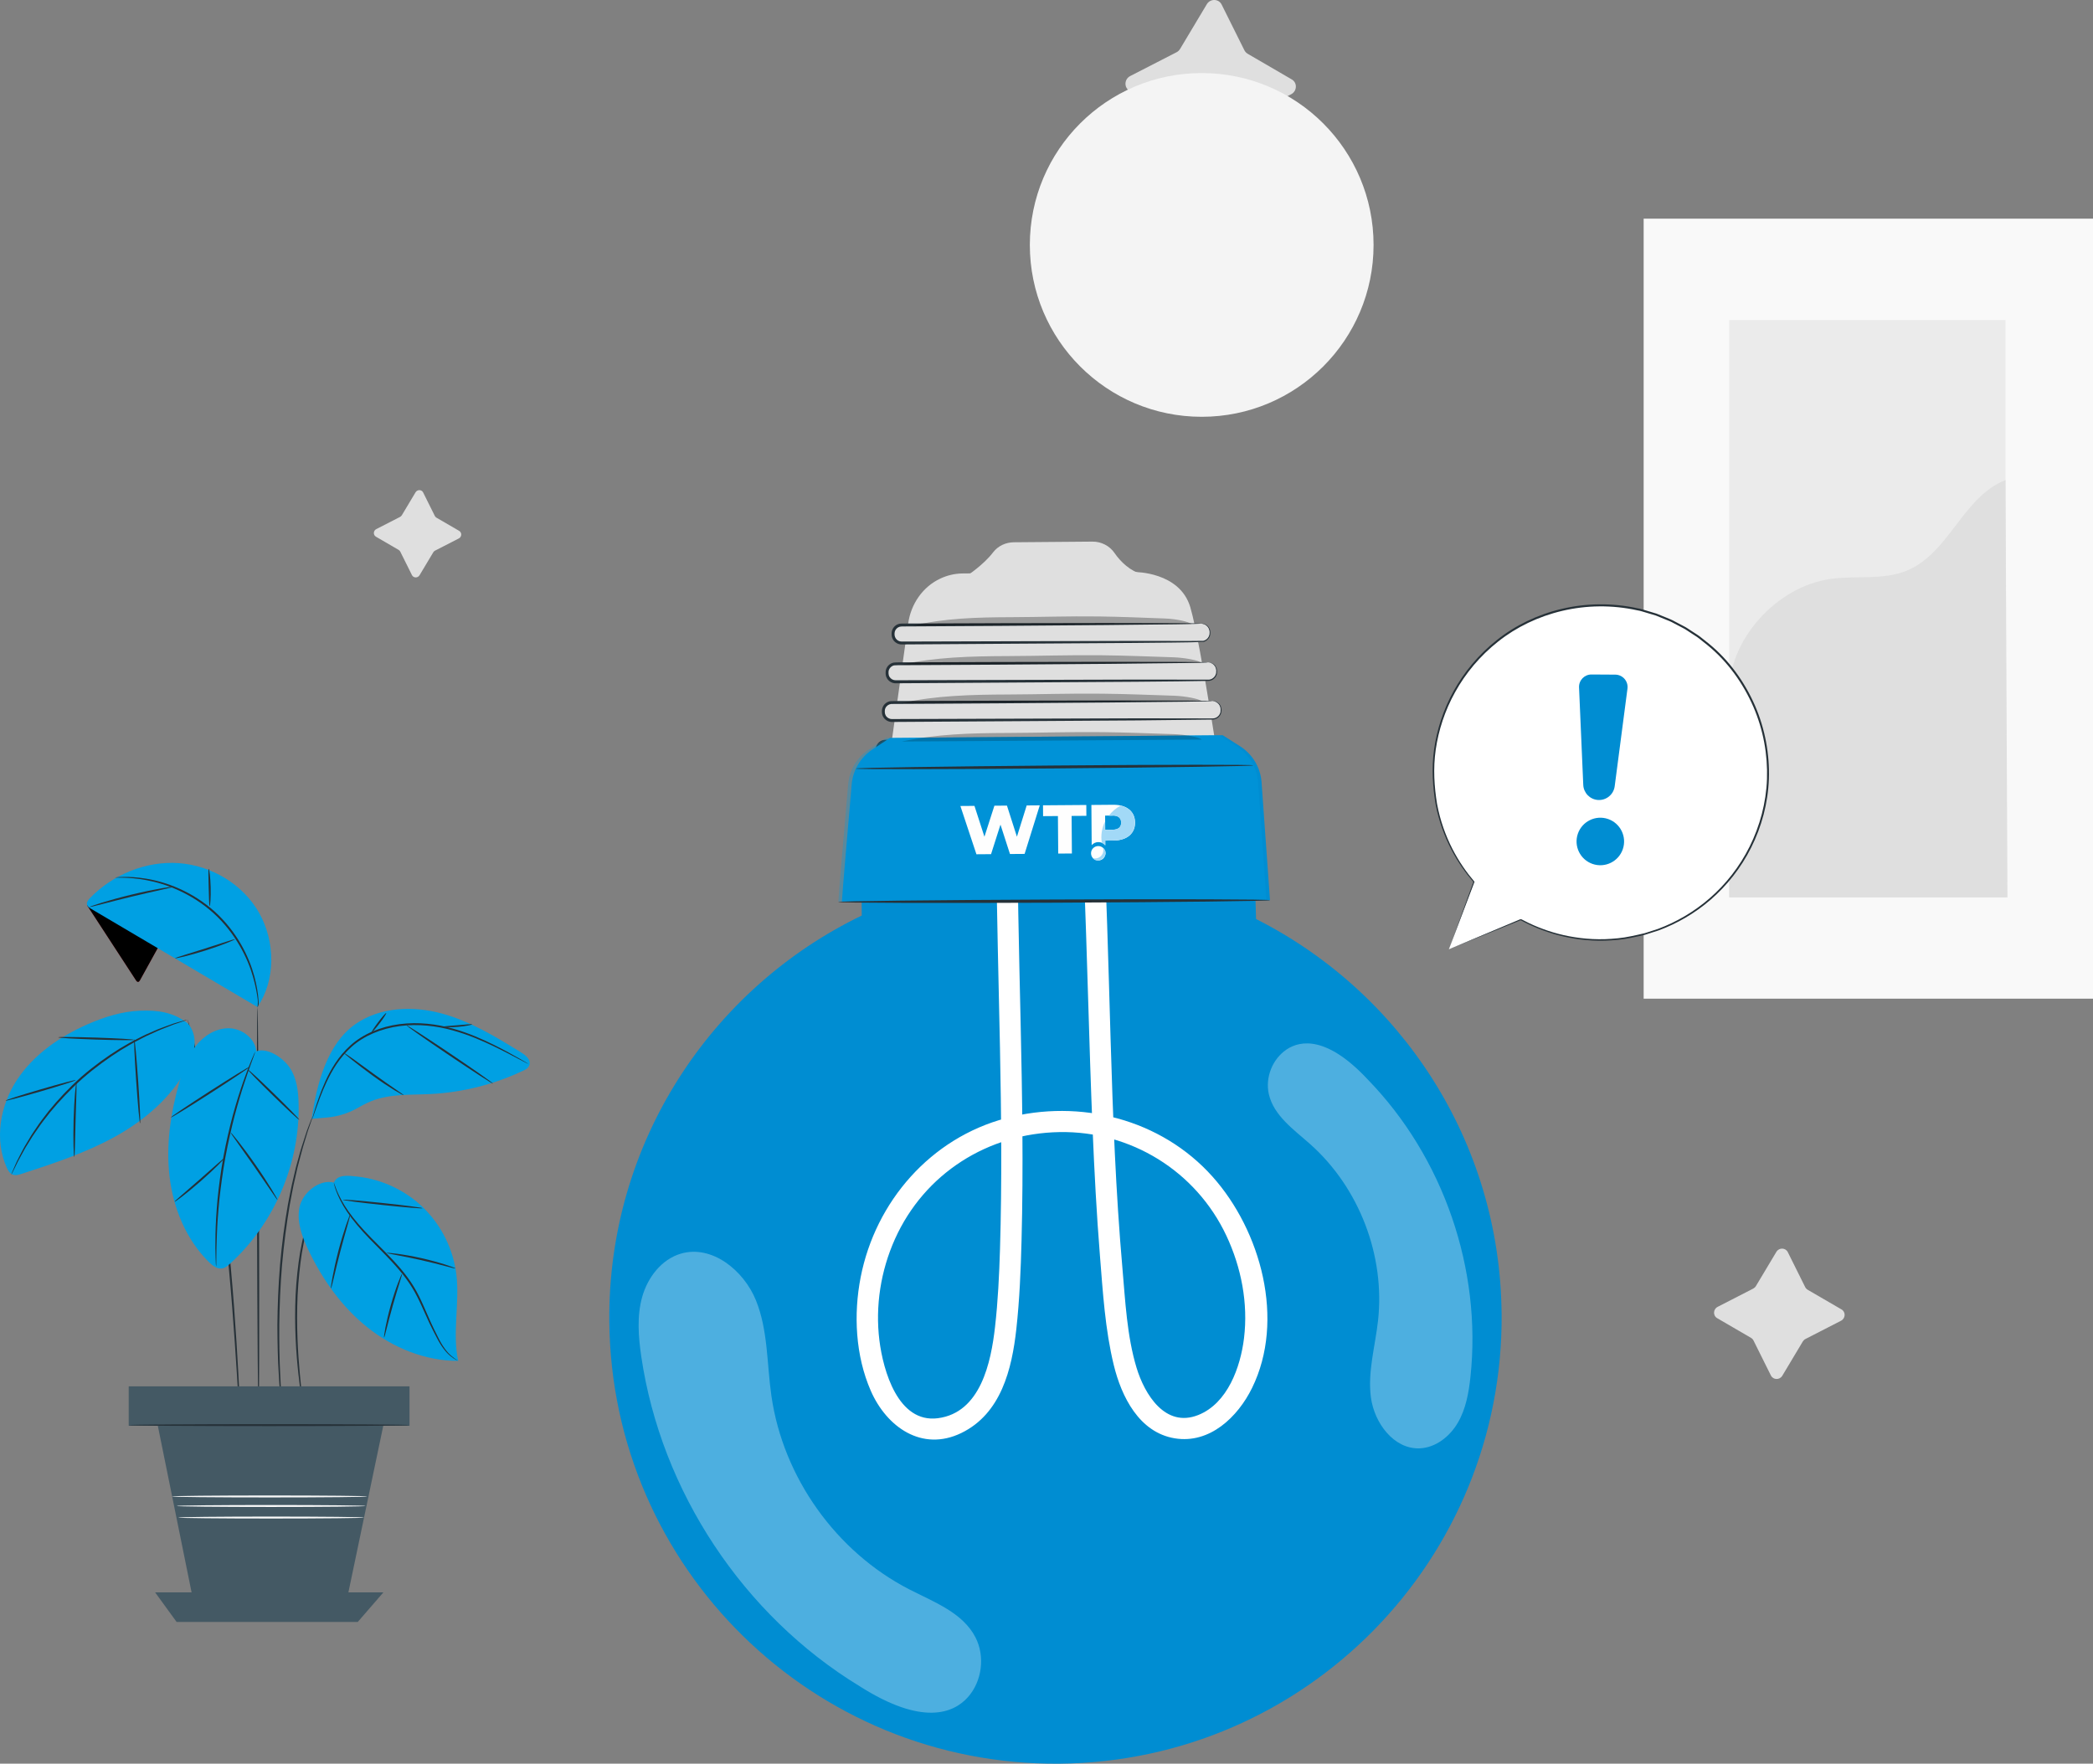
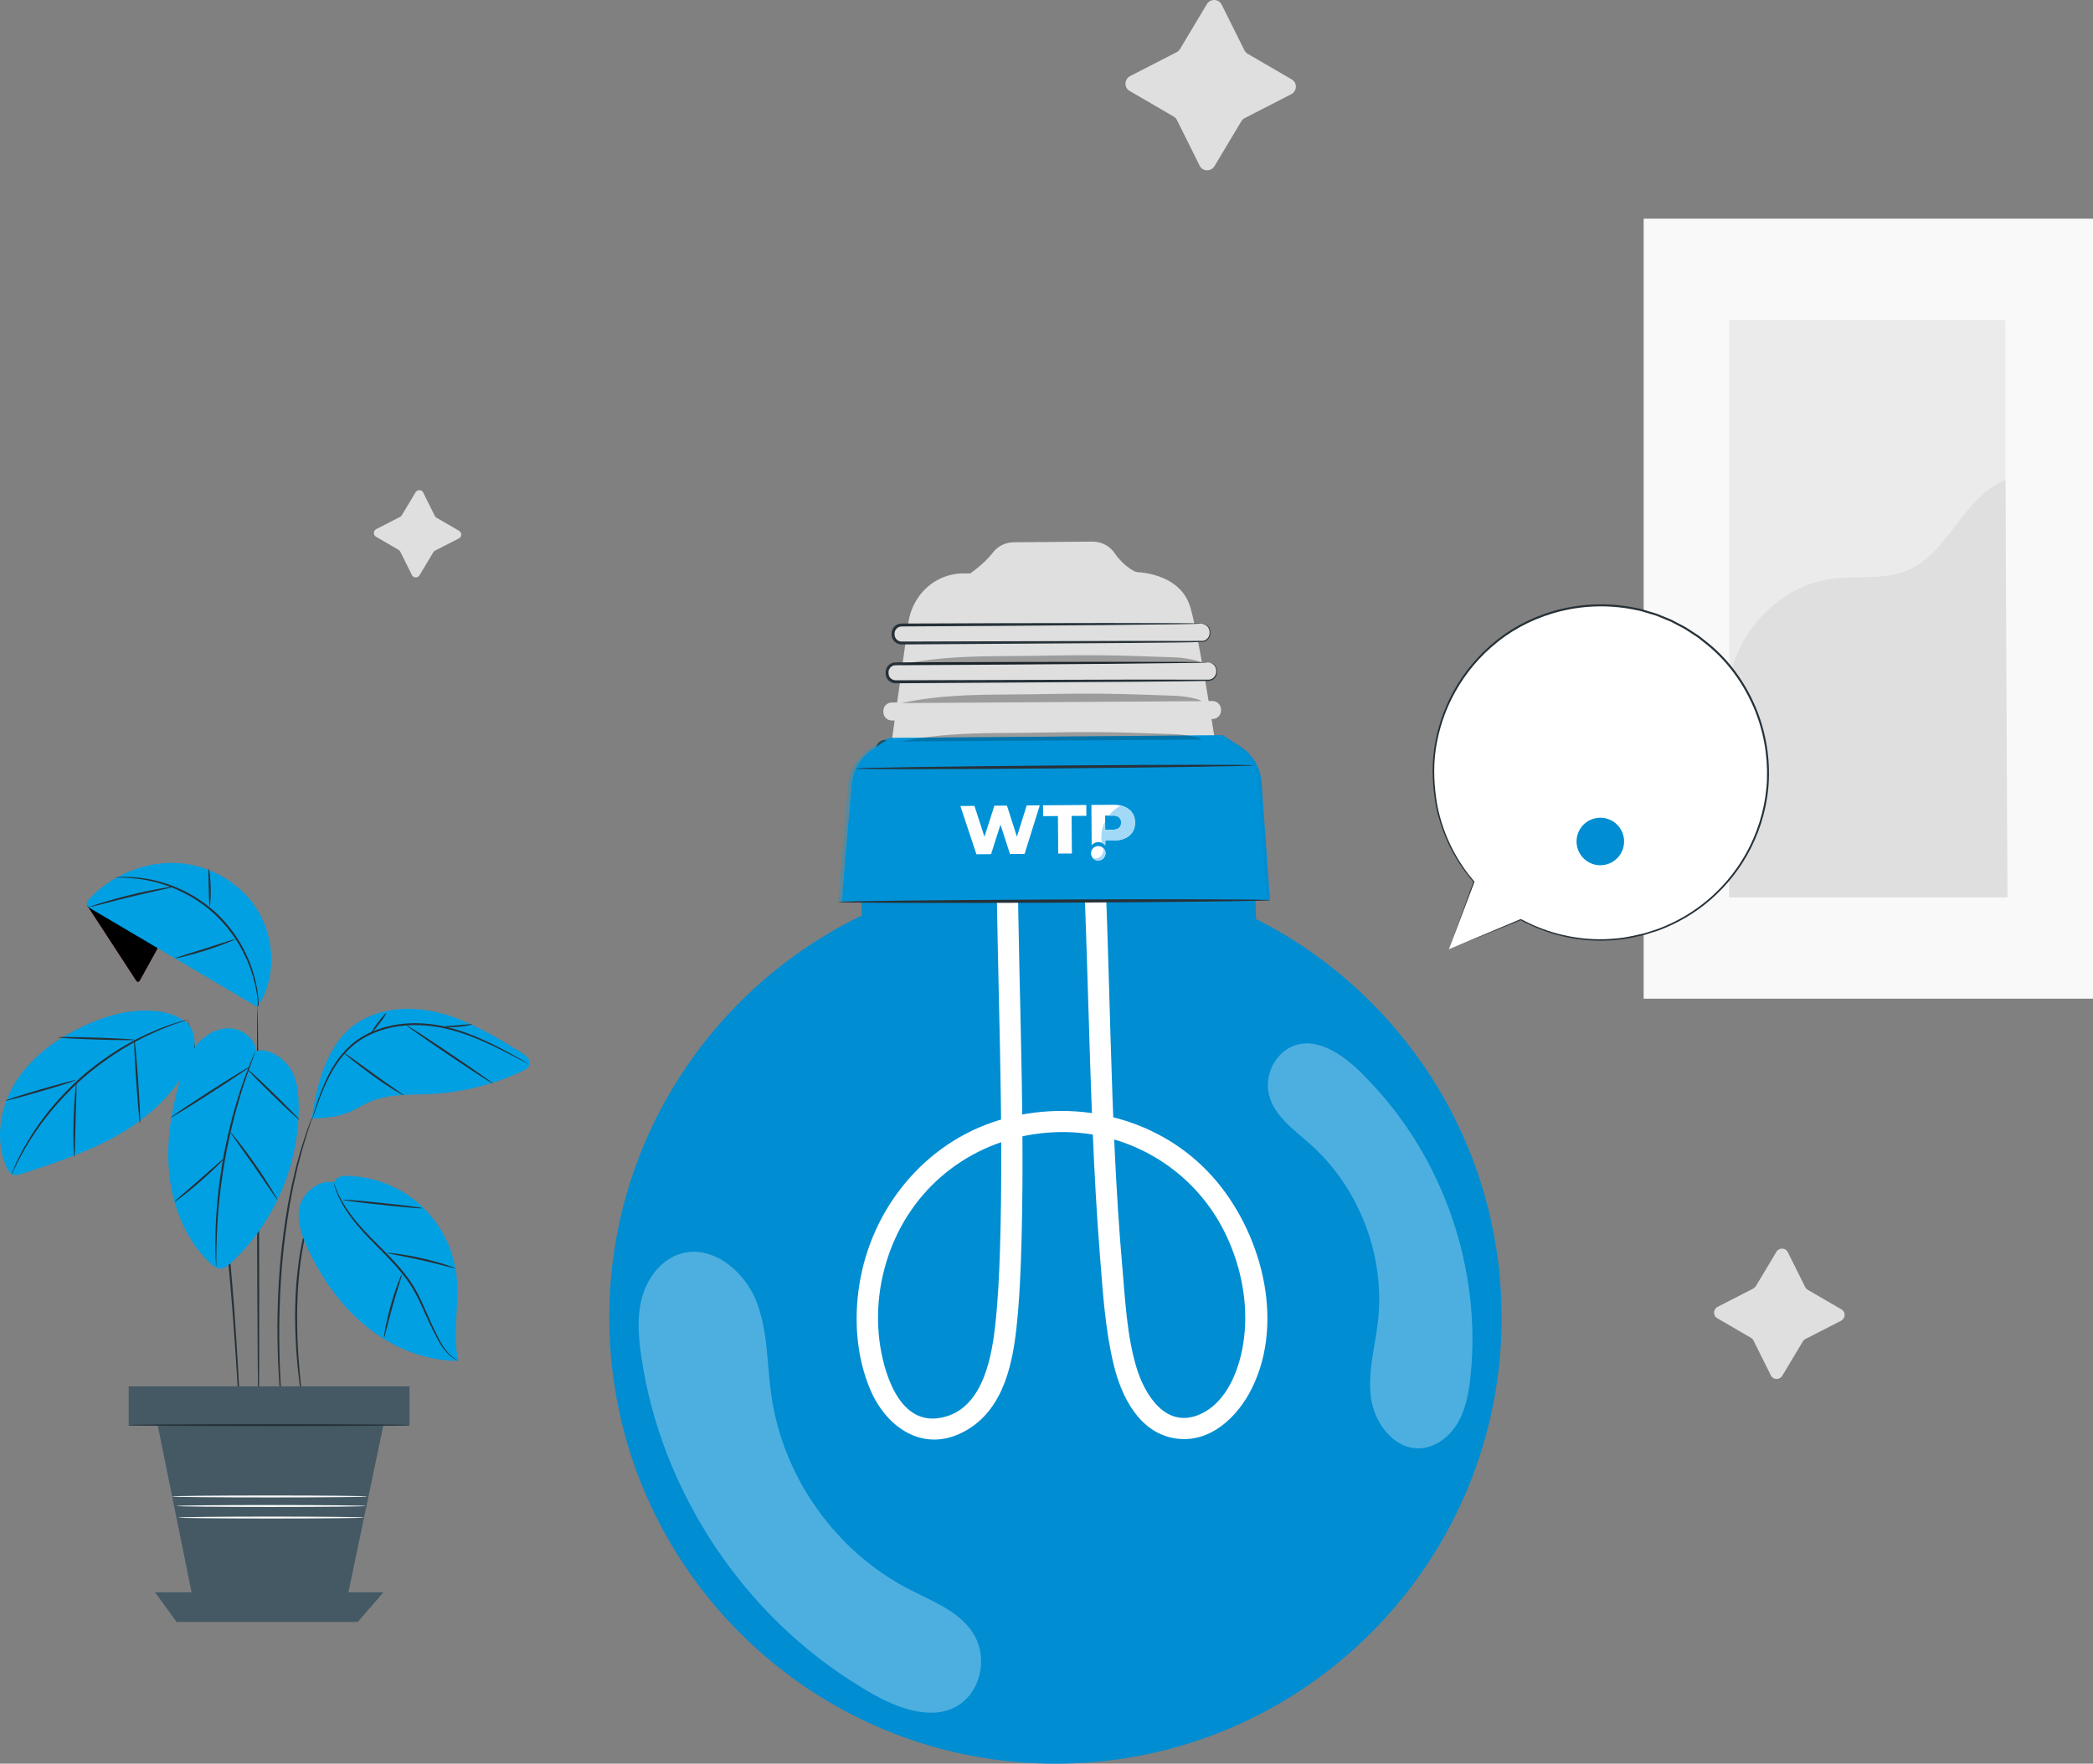
<svg xmlns="http://www.w3.org/2000/svg" xml:space="preserve" width="112.916mm" height="95.148mm" version="1.1" style="shape-rendering:geometricPrecision; text-rendering:geometricPrecision; image-rendering:optimizeQuality; fill-rule:evenodd; clip-rule:evenodd" viewBox="0 0 575.3 484.77">
  <rect x="0" y="0" width="575.3" height="484.77" fill="#808080" stroke="none" />
  <defs>
    <style type="text/css">
   
    .fil8 {fill:#FEFEFE}
    .fil9 {fill:#A2D9F7}
    .fil7 {fill:#FEFEFE;fill-rule:nonzero}
    .fil10 {fill:#00A0E3;fill-rule:nonzero}
    .fil1 {fill:#008DD2;fill-rule:nonzero}
    .fil12 {fill:black;fill-rule:nonzero}
    .fil0 {fill:#263138;fill-rule:nonzero}
    .fil13 {fill:#445964;fill-rule:nonzero}
    .fil3 {fill:#DFDFDF;fill-rule:nonzero}
    .fil11 {fill:#E8505B;fill-rule:nonzero}
    .fil15 {fill:#EBEBEB;fill-rule:nonzero}
    .fil16 {fill:#F4F4F4;fill-rule:nonzero}
    .fil14 {fill:#F9F9F9;fill-rule:nonzero}
    .fil2 {fill:white;fill-rule:nonzero}
    .fil5 {fill:#00A0E3;fill-rule:nonzero;fill-opacity:0.302}
    .fil4 {fill:black;fill-rule:nonzero;fill-opacity:0.302}
    .fil6 {fill:white;fill-rule:nonzero;fill-opacity:0.302}
   
  </style>
  </defs>
  <g id="Слой_x0020_1">
    <path class="fil0" d="M267.24 327.17c0.06,-0.06 -0.6,-0.69 -1.85,-1.76 -0.61,-0.55 -1.39,-1.19 -2.37,-1.84 -0.96,-0.66 -2.02,-1.48 -3.32,-2.18 -2.51,-1.55 -5.71,-3.06 -9.38,-4.39 -3.7,-1.25 -7.89,-2.28 -12.38,-2.8 -4.5,-0.45 -8.81,-0.33 -12.69,0.11 -3.87,0.52 -7.31,1.32 -10.1,2.3 -1.42,0.41 -2.63,0.99 -3.71,1.43 -1.09,0.43 -1.99,0.89 -2.7,1.3 -1.45,0.79 -2.22,1.25 -2.18,1.33 0.11,0.23 3.29,-1.55 8.86,-3.23 2.77,-0.86 6.17,-1.56 9.97,-2.01 3.81,-0.37 8.03,-0.45 12.43,-0.01 4.39,0.5 8.5,1.48 12.14,2.65 3.62,1.25 6.79,2.64 9.32,4.07 5.08,2.81 7.82,5.23 7.97,5.03z" />
    <path class="fil1" d="M412.75 361.04c0.6,67.73 -53.81,123.12 -121.54,123.73 -67.73,0.6 -123.12,-53.81 -123.73,-121.54 -0.44,-49.04 27.97,-91.59 69.39,-111.58 -0.13,-14.53 -0.28,-30.94 -0.28,-30.94l107.48 -0.96c0,0 0.8,17.36 1.18,32.86 39.67,20.02 67.06,60.94 67.49,108.43z" />
    <path class="fil2" d="M279.69 220.99c-0.27,39.99 2.16,79.97 1.1,119.96 -0.21,8.12 -0.54,16.25 -1.43,24.33 -1.22,11.08 -4.21,23.31 -15.14,28.61 -10.8,5.23 -20.52,-1.65 -24.88,-11.64 -4.2,-9.63 -4.77,-20.97 -2.77,-31.19 4.07,-20.83 19.26,-38.25 39.96,-43.72 20.33,-5.37 42.6,0.23 56.76,16.08 13.29,14.87 20.03,39.43 10.86,58.09 -3.92,7.98 -11.63,15.4 -21.22,13.84 -9.8,-1.6 -14.67,-11.44 -16.79,-20.15 -2.38,-9.76 -3,-20.06 -3.8,-30.04 -0.93,-11.55 -1.53,-23.13 -2.02,-34.71 -1,-23.83 -1.44,-47.67 -2.45,-71.5 -0.22,-5.26 -0.48,-10.51 -0.79,-15.76 -0.22,-3.77 5.63,-4.31 5.85,-0.53 2.46,41.94 1.91,84.05 5.59,125.93 0.79,9.04 1.24,18.62 3.88,27.35 2.22,7.33 7.89,16.61 16.96,13 8.09,-3.22 11.62,-13.21 12.58,-21.11 1.17,-9.61 -0.74,-19.44 -4.84,-28.17 -8.35,-17.77 -26.29,-28.83 -45.88,-28.49 -19.66,0.34 -37.13,11.38 -45.23,29.41 -3.89,8.67 -5.44,18.4 -4.27,27.84 1.03,8.29 5.11,22.8 16.05,21.4 11.8,-1.51 14.63,-15.42 15.73,-25.06 0.81,-7.11 1.15,-14.27 1.37,-21.42 1.1,-36.86 -0.77,-73.76 -1.04,-110.62 -0.03,-3.73 -0.04,-7.46 -0.01,-11.18 0.02,-3.75 5.87,-4.31 5.85,-0.53z" />
    <path class="fil3" d="M266.01 158.1c0,0 4.38,-2.89 6.96,-6.28 1.34,-1.76 3.47,-2.75 5.68,-2.77l21.63 -0.18c2.42,-0.02 4.72,1.15 6.08,3.15 1.6,2.35 4.47,5.11 7.44,5.69l-47.8 0.39z" />
    <path class="fil3" d="M243.09 218.52c-0,-0.43 4.74,-34.26 6.55,-47.19 0.74,-5.31 3.98,-10.05 8.84,-12.31 1.77,-0.83 3.83,-1.38 6.14,-1.4 9.27,-0.07 47.31,-0.39 47.31,-0.39 0,0 12.36,-0.1 15.25,9.68 3.03,10.3 8.95,50.85 8.95,50.85l-93.04 0.76z" />
    <path class="fil3" d="M330.23 171.41l-82.42 0.38c-1.29,0.01 -2.34,1.06 -2.33,2.36l0 0.26c0.01,1.29 1.06,2.34 2.36,2.33l82.42 -0.38c1.29,-0.01 2.34,-1.06 2.33,-2.35l-0 -0.26c-0.01,-1.29 -1.06,-2.34 -2.36,-2.33z" />
    <path class="fil0" d="M330.23 171.41c-0.04,0.07 0.73,-0.09 1.6,0.73 0.41,0.41 0.73,1.1 0.64,1.97 -0.02,0.82 -0.64,1.79 -1.71,2.03 -4.47,0.09 -11.13,-0.01 -19.26,0.02 -16.34,0.05 -38.83,0.11 -63.66,0.18 -0.65,0.01 -1.28,-0.33 -1.63,-0.87 -0.17,-0.27 -0.29,-0.58 -0.32,-0.9 -0.02,-0.34 -0.02,-0.71 0.07,-0.99 0.18,-0.61 0.68,-1.11 1.29,-1.3 0.56,-0.16 1.42,-0.06 2.15,-0.1 3.03,-0.02 6.01,-0.03 8.94,-0.05 5.86,-0.04 11.52,-0.07 16.9,-0.1 10.76,-0.08 20.46,-0.16 28.62,-0.22 8.1,-0.09 14.68,-0.16 19.29,-0.22 2.23,-0.04 3.99,-0.08 5.25,-0.1 0.56,-0.02 1.01,-0.03 1.36,-0.05 0.31,-0.01 0.47,-0.03 0.47,-0.04 -0,-0.01 -0.16,-0.03 -0.47,-0.04 -0.35,-0.01 -0.8,-0.02 -1.36,-0.03 -1.25,-0.01 -3.01,-0.03 -5.25,-0.05 -4.61,-0.01 -11.19,-0.02 -19.3,-0.04 -8.16,0.01 -17.86,0.03 -28.62,0.05 -5.39,0.02 -11.04,0.04 -16.9,0.06 -2.93,0.01 -5.91,0.02 -8.94,0.03l-1.14 0.01c-0.35,0 -0.82,-0.01 -1.25,0.12 -0.86,0.26 -1.56,0.97 -1.81,1.83 -0.13,0.45 -0.13,0.87 -0.1,1.29 0.04,0.45 0.2,0.89 0.44,1.27 0.5,0.76 1.39,1.24 2.3,1.23 24.84,-0.16 47.32,-0.31 63.66,-0.41 8.16,-0.11 14.71,-0.08 19.33,-0.29 1.21,-0.3 1.87,-1.42 1.87,-2.32 0.08,-0.9 -0.3,-1.68 -0.76,-2.09 -0.97,-0.83 -1.75,-0.6 -1.71,-0.61z" />
    <path class="fil3" d="M332.07 182.04l-85.91 0.4c-1.29,0.01 -2.34,1.06 -2.33,2.35l0 0.26c0.01,1.29 1.06,2.34 2.36,2.33l85.91 -0.4c1.29,-0.01 2.34,-1.06 2.33,-2.35l-0 -0.26c-0.01,-1.29 -1.06,-2.34 -2.35,-2.33z" />
    <path class="fil0" d="M332.07 182.04c-0.04,0.07 0.76,-0.1 1.64,0.78 0.43,0.44 0.7,1.17 0.58,2.06 -0.08,0.85 -0.82,1.81 -1.95,1.93 -4.78,-0 -11.61,-0.01 -20.03,-0.02 -16.97,0.05 -40.33,0.12 -66.13,0.19 -0.67,0.01 -1.33,-0.36 -1.67,-0.93 -0.18,-0.28 -0.27,-0.61 -0.28,-0.94 -0.02,-0.41 0,-0.7 0.13,-1.02 0.23,-0.62 0.8,-1.1 1.45,-1.21 0.64,-0.07 1.54,-0.03 2.29,-0.04 3.14,-0.02 6.24,-0.03 9.29,-0.05 6.09,-0.04 11.96,-0.07 17.56,-0.1 11.18,-0.08 21.25,-0.16 29.73,-0.22 8.42,-0.09 15.26,-0.17 20.04,-0.22 2.32,-0.04 4.15,-0.08 5.45,-0.1 0.59,-0.02 1.05,-0.03 1.42,-0.05 0.32,-0.01 0.48,-0.03 0.48,-0.04 0,-0.01 -0.16,-0.03 -0.48,-0.04 -0.36,-0.01 -0.83,-0.02 -1.42,-0.03 -1.3,-0.01 -3.13,-0.03 -5.45,-0.05 -4.79,-0.01 -11.62,-0.02 -20.04,-0.03 -8.48,0.01 -18.55,0.03 -29.73,0.05 -5.6,0.02 -11.47,0.04 -17.56,0.06 -3.05,0.01 -6.14,0.02 -9.29,0.04 -0.82,0.02 -1.51,-0.04 -2.44,0.06 -0.92,0.16 -1.72,0.83 -2.05,1.71 -0.18,0.42 -0.2,0.95 -0.18,1.33 0.02,0.47 0.15,0.93 0.4,1.33 0.48,0.81 1.41,1.33 2.36,1.32 25.8,-0.17 49.16,-0.32 66.13,-0.42 8.47,-0.08 15.29,-0.13 20.06,-0.24 1.29,-0.16 2.09,-1.27 2.15,-2.21 0.1,-0.94 -0.23,-1.77 -0.7,-2.2 -0.98,-0.9 -1.8,-0.65 -1.76,-0.67z" />
    <path class="fil3" d="M333.27 192.68l-88.14 0.41c-1.29,0.01 -2.34,1.06 -2.33,2.36l0 0.26c0.01,1.29 1.06,2.34 2.35,2.33l88.14 -0.41c1.29,-0.01 2.34,-1.06 2.33,-2.35l-0 -0.26c-0.01,-1.3 -1.06,-2.34 -2.35,-2.33z" />
-     <path class="fil0" d="M333.27 192.68c-0.04,0.07 0.79,-0.11 1.67,0.81 0.43,0.45 0.68,1.22 0.54,2.13 -0.11,0.87 -0.93,1.82 -2.1,1.85 -4.9,-0.01 -11.89,-0.02 -20.52,-0.03 -17.37,0.05 -41.29,0.12 -67.7,0.2 -0.69,0.01 -1.36,-0.37 -1.7,-0.97 -0.17,-0.3 -0.26,-0.63 -0.26,-0.98 -0.01,-0.42 0.02,-0.71 0.17,-1.04 0.27,-0.63 0.89,-1.07 1.56,-1.15 0.72,-0.03 1.59,-0.01 2.38,-0.02 3.22,-0.02 6.39,-0.03 9.51,-0.05 6.23,-0.04 12.25,-0.07 17.98,-0.11 11.45,-0.09 21.76,-0.16 30.44,-0.23 8.63,-0.09 15.62,-0.17 20.52,-0.22 2.38,-0.04 4.25,-0.08 5.58,-0.1 0.6,-0.02 1.08,-0.03 1.45,-0.05 0.33,-0.02 0.49,-0.03 0.49,-0.04 -0,-0.01 -0.17,-0.03 -0.49,-0.04 -0.37,-0.01 -0.85,-0.02 -1.45,-0.03 -1.33,-0.01 -3.2,-0.03 -5.58,-0.05 -4.9,-0.01 -11.9,-0.02 -20.52,-0.03 -8.68,0.02 -18.99,0.03 -30.44,0.06 -5.73,0.02 -11.74,0.04 -17.98,0.06 -3.12,0.01 -6.29,0.02 -9.51,0.04 -0.82,0.01 -1.57,-0.01 -2.47,0.03 -0.95,0.1 -1.82,0.73 -2.2,1.62 -0.2,0.42 -0.25,0.97 -0.23,1.36 0,0.47 0.12,0.96 0.37,1.37 0.47,0.84 1.43,1.38 2.39,1.37 26.42,-0.17 50.33,-0.32 67.7,-0.43 8.63,-0.1 15.63,-0.17 20.53,-0.23 1.33,-0.06 2.22,-1.16 2.32,-2.12 0.13,-0.95 -0.17,-1.82 -0.65,-2.27 -0.99,-0.94 -1.84,-0.68 -1.79,-0.7z" />
    <path class="fil3" d="M335.14 203.31l-91.71 0.42c-1.29,0.01 -2.34,1.06 -2.33,2.36l0 0.26c0.01,1.29 1.06,2.34 2.36,2.33l91.71 -0.43c1.29,-0.01 2.34,-1.06 2.33,-2.36l-0 -0.26c-0.01,-1.3 -1.06,-2.34 -2.36,-2.33z" />
    <path class="fil0" d="M335.14 203.31c-0.05,0.07 0.83,-0.12 1.72,0.86 0.44,0.48 0.65,1.31 0.46,2.23 -0.19,0.89 -1.11,1.8 -2.35,1.7 -5.08,-0.01 -12.34,-0.02 -21.29,-0.03 -18.02,0.05 -42.83,0.13 -70.23,0.21 -0.72,0.01 -1.41,-0.41 -1.73,-1.04 -0.31,-0.6 -0.31,-1.49 0.01,-2.08 0.33,-0.63 1.01,-1.03 1.72,-1.02 0.84,-0.01 1.68,-0.01 2.51,-0.01 3.34,-0.02 6.63,-0.04 9.86,-0.05 6.47,-0.04 12.7,-0.07 18.65,-0.11 11.87,-0.09 22.57,-0.17 31.57,-0.23 8.95,-0.1 16.21,-0.17 21.29,-0.23 2.47,-0.04 4.41,-0.08 5.79,-0.1 0.63,-0.02 1.12,-0.04 1.51,-0.05 0.34,-0.01 0.51,-0.03 0.51,-0.04 0,-0.01 -0.17,-0.03 -0.51,-0.04 -0.38,-0.01 -0.88,-0.02 -1.51,-0.03 -1.37,-0.01 -3.31,-0.03 -5.79,-0.05 -5.08,-0.01 -12.34,-0.02 -21.29,-0.03 -9,0.02 -19.7,0.04 -31.58,0.06 -5.94,0.02 -12.18,0.04 -18.65,0.06 -3.23,0.01 -6.53,0.03 -9.86,0.04 -0.83,0 -1.67,0.01 -2.51,0.01 -0.98,-0.01 -1.96,0.56 -2.42,1.44 -0.23,0.43 -0.35,0.96 -0.33,1.42 -0.02,0.44 0.08,0.99 0.32,1.42 0.46,0.89 1.44,1.48 2.45,1.47 27.4,-0.17 52.21,-0.33 70.23,-0.44 8.95,-0.1 16.21,-0.17 21.29,-0.23 1.36,0.08 2.41,-0.97 2.58,-1.96 0.18,-0.99 -0.09,-1.89 -0.57,-2.38 -0.47,-0.51 -0.99,-0.68 -1.32,-0.74 -0.34,-0.05 -0.52,-0.01 -0.52,-0.01z" />
    <path class="fil1" d="M231.41 247.79c-0.01,-0.88 1.77,-21.58 2.69,-32.21 0.34,-3.9 2.44,-7.43 5.71,-9.59l4.8 -3.16 91.47 -0.75 4.78 3.04c3.34,2.13 5.52,5.68 5.88,9.63l2.34 32.69 -117.68 0.35z" />
-     <path class="fil4" d="M250.88 171.98c8.79,-2.07 17.58,-2.31 27.25,-2.34 7.81,-0.03 15.46,-0.31 23.94,-0.2 6.21,0.08 11.93,0.34 18.13,0.56 3.14,0.11 6.58,0.88 7.21,1.5l-76.52 0.48z" />
    <path class="fil4" d="M247.71 182.69c9.48,-2.07 18.95,-2.32 29.37,-2.36 8.42,-0.03 16.67,-0.32 25.81,-0.22 6.7,0.07 12.86,0.34 19.54,0.55 3.38,0.11 7.09,0.87 7.77,1.5l-82.5 0.53z" />
    <path class="fil4" d="M247.79 193.25c9.48,-2.07 18.95,-2.32 29.38,-2.36 8.42,-0.03 16.67,-0.32 25.81,-0.22 6.7,0.07 12.86,0.34 19.54,0.55 3.38,0.11 7.09,0.87 7.77,1.5l-82.5 0.53z" />
    <path class="fil4" d="M247.88 203.82c9.48,-2.07 18.95,-2.32 29.37,-2.36 8.42,-0.03 16.67,-0.32 25.81,-0.22 6.7,0.07 12.86,0.34 19.54,0.55 3.38,0.11 7.09,0.87 7.77,1.5l-82.5 0.53z" />
    <path class="fil5" d="M230.44 247.79c-0.01,-0.88 1.77,-21.58 2.69,-32.21 0.34,-3.9 2.44,-7.43 5.71,-9.59l4.8 -3.16 91.47 -0.75 4.78 3.04c3.34,2.13 5.52,5.68 5.88,9.63l2.34 32.69 -117.68 0.35z" />
    <path class="fil0" d="M344.48 210.36c-0,-0.22 -24.47,-0.2 -54.64,0.05 -30.18,0.25 -54.64,0.62 -54.64,0.85 0,0.22 24.46,0.2 54.65,-0.05 30.17,-0.25 54.64,-0.63 54.64,-0.84z" />
    <path class="fil0" d="M349.09 247.43c0.01,-0.25 -26.56,-0.33 -59.34,-0.19 -32.79,0.14 -59.36,0.45 -59.37,0.69 -0.01,0.24 26.56,0.33 59.34,0.19 32.78,-0.14 59.36,-0.45 59.36,-0.69z" />
    <path class="fil6" d="M266.04 466.5c-3.91,4.38 -12.48,7.99 -29.77,-3.03 -31.95,-19.45 -54.56,-53.58 -60,-90.59 -0.8,-5.47 -1.24,-11.13 0.26,-16.45 1.51,-5.32 5.29,-10.27 10.59,-11.84 8.54,-2.53 17.33,4.59 20.67,12.84 3.34,8.26 2.98,17.47 4.25,26.28 3.21,22.37 17.78,42.81 37.87,53.14 6.8,3.49 14.73,6.41 18.22,13.21 2.68,5.22 1.81,12.06 -2.09,16.44z" />
    <path class="fil6" d="M353.63 288.47c3.88,-2.6 11.21,-3.67 22.34,8.26 20.75,21.34 31.38,52.13 28.21,81.73 -0.47,4.37 -1.26,8.83 -3.48,12.62 -2.22,3.8 -6.12,6.86 -10.51,7.02 -7.08,0.25 -12.44,-6.98 -13.37,-14.01 -0.93,-7.03 1.18,-14.05 1.96,-21.09 1.98,-17.87 -5.18,-36.52 -18.61,-48.48 -4.54,-4.04 -10.07,-7.87 -11.41,-13.8 -1.03,-4.56 1,-9.65 4.88,-12.25z" />
    <g id="_2282352514320">
      <path class="fil7" d="M282.21 221.37l-2.69 8.61 -2.74 -8.55 -3.45 0.03 -2.74 8.52 -2.74 -8.47 -3.87 0.03 4.41 13.27 4.02 -0.03 2.59 -8.12 2.61 8.08 4.02 -0.03 4.17 -13.35 -3.59 0.03zm8.66 13.25l3.76 -0.03 -0.08 -10.32 4.06 -0.03 -0.02 -2.98 -11.9 0.09 0.02 2.98 4.08 -0.03 0.08 10.32zm15.19 -13.42l-6.07 0.05 0.08 11.05c0.45,-0.51 1.09,-0.84 1.84,-0.84 0.75,-0.01 1.46,0.34 1.92,0.89l-0.01 -1.3 2.32 -0.02c3.62,-0.03 5.89,-1.93 5.86,-4.95 -0.02,-3.04 -2.32,-4.9 -5.94,-4.88zm-0.18 6.86l-2.09 0.02 -0.03 -3.9 2.09 -0.02c1.56,-0.01 2.34,0.7 2.35,1.94 0.01,1.22 -0.76,1.94 -2.32,1.96z" />
      <path class="fil8" d="M301.86 232.55c1.1,-0.01 1.99,0.87 2,1.97 0.01,1.1 -0.87,1.99 -1.97,2 -1.1,0.01 -1.99,-0.87 -2,-1.97 -0.01,-1.1 0.87,-1.99 1.97,-2z" />
      <path class="fil9" d="M302.63 235.28c-0.58,0.59 -1.44,0.81 -2.23,0.58 0.37,0.41 0.65,0.66 1.49,0.66 0.84,-0.01 2.03,-1.16 2.03,-2 -0.01,-0.84 -0.32,-1.12 -0.74,-1.48 0.24,0.79 0.03,1.65 -0.55,2.24z" />
      <g>
        <path class="fil9" d="M305.8 224.17c1.56,-0.01 2.34,0.7 2.35,1.94 0.01,1.22 -0.76,1.94 -2.32,1.96l-2.09 0.02 -0.02 -2.27c-0.86,1.79 -1.19,3.82 -0.86,5.85 0.35,0.15 0.67,0.39 0.91,0.68l-0.01 -1.3 2.32 -0.02c3.62,-0.03 5.89,-1.93 5.86,-4.95 0,-0.04 -0,-0.09 -0,-0.13l-0 -0.05 -0 -0.08 -0 -0.05 -0.01 -0.08 -0 -0.04c-0.01,-0.08 -0.02,-0.17 -0.03,-0.25l-0.01 -0.04 -0.01 -0.08 -0.01 -0.04 -0.01 -0.09 -0.01 -0.04 -0.02 -0.09 -0.01 -0.03 -0 -0.01c-0.01,-0.04 -0.02,-0.07 -0.02,-0.11l-0.01 -0.04 -0.02 -0.07 -0.01 -0.05 -0.02 -0.07 -0.01 -0.04 -0.02 -0.07 -0.01 -0.04c-0.01,-0.04 -0.02,-0.07 -0.04,-0.11l-0.01 -0.01 -0.04 -0.09 -0.01 -0.03 -0.03 -0.07 -0.02 -0.04 -0.03 -0.07 -0.02 -0.04 -0 -0 -0.04 -0.09 -0 -0.01 -0.01 -0.03 -0.03 -0.07 -0.02 -0.04 -0.03 -0.06 -0.02 -0.04 -0.04 -0.06 -0.02 -0.03c-0.02,-0.03 -0.04,-0.06 -0.06,-0.09l-0 -0.01 -0.01 -0.01c-0.02,-0.03 -0.03,-0.05 -0.05,-0.08l-0.02 -0.03 -0.04 -0.06 -0.02 -0.03 -0.05 -0.06 -0.02 -0.03c-0.02,-0.02 -0.04,-0.05 -0.06,-0.07l-0.01 -0.01 -0 -0 -0.02 -0.02 -0.05 -0.06 -0.03 -0.03 -0.04 -0.05 -0.03 -0.03 -0.05 -0.06 -0.03 -0.03c-0.03,-0.03 -0.05,-0.05 -0.08,-0.08l0 0 -0 -0c-0.03,-0.02 -0.05,-0.05 -0.08,-0.07l-0.03 -0.03 -0.05 -0.04 -0.04 -0.03 -0.05 -0.05 -0.04 -0.03 -0.07 -0.06 -0.01 -0.01 -0 -0c-0.03,-0.02 -0.06,-0.05 -0.09,-0.07l-0.03 -0.02 -0.06 -0.04 -0.04 -0.03 -0.06 -0.04 -0.03 -0.02 -0.08 -0.05 -0.02 -0.01 -0.01 -0c-0.03,-0.02 -0.07,-0.04 -0.1,-0.06l-0.03 -0.02 -0.06 -0.04 -0.05 -0.03 -0.06 -0.03 -0.04 -0.02 -0.06 -0.03 -0.06 -0.03c-0.03,-0.02 -0.06,-0.03 -0.1,-0.05l-0.03 -0.01 -0.08 -0.04 -0.05 -0.02 -0.06 -0.03 -0.05 -0.02 -0.08 -0.03 -0.04 -0.01c-0.04,-0.01 -0.08,-0.03 -0.12,-0.04l-0.02 -0.01 -0.09 -0.03 -0.05 -0.02 -0.07 -0.02 -0.06 -0.02 -0.08 -0.02 -0.05 -0.01 -0.01 -0 -0.11 -0.03 0 0 -0.05 -0.01 -0.08 -0.02 -0.06 -0.01 -0.04 -0.01c-1.31,0.7 -2.4,1.66 -3.24,2.78l1.08 -0.01zm5.48 -0.58c-0.02,-0.03 -0.04,-0.06 -0.06,-0.09l0.06 0.09zm-0.6 -0.77c-0.03,-0.03 -0.05,-0.05 -0.08,-0.08l0.08 0.08z" />
      </g>
    </g>
    <path class="fil0" d="M71.08 389.83c-0.15,0 -0.35,-25.31 -0.43,-56.52 -0.09,-31.22 -0.04,-56.52 0.12,-56.52 0.15,-0 0.34,25.3 0.43,56.52 0.09,31.21 0.04,56.52 -0.11,56.52z" />
    <path class="fil0" d="M88.21 326.5c0.02,0.01 -0.06,0.21 -0.21,0.59 -0.18,0.43 -0.41,0.97 -0.69,1.64 -0.15,0.36 -0.32,0.75 -0.5,1.18 -0.16,0.45 -0.33,0.92 -0.51,1.44 -0.19,0.52 -0.38,1.07 -0.59,1.65 -0.21,0.58 -0.37,1.22 -0.57,1.88 -0.84,2.62 -1.51,5.84 -2.15,9.42 -0.56,3.6 -0.98,7.58 -1.19,11.78 -0.37,8.4 0.1,16.02 0.61,21.51 0.25,2.75 0.5,4.97 0.68,6.5 0.08,0.72 0.14,1.3 0.19,1.77 0.04,0.41 0.05,0.62 0.03,0.62 -0.02,0 -0.07,-0.21 -0.14,-0.61 -0.08,-0.46 -0.18,-1.04 -0.3,-1.75 -0.25,-1.52 -0.56,-3.74 -0.85,-6.49 -0.61,-5.49 -1.15,-13.13 -0.77,-21.58 0.21,-4.22 0.65,-8.22 1.24,-11.84 0.67,-3.6 1.39,-6.82 2.28,-9.45 0.21,-0.66 0.39,-1.29 0.61,-1.88 0.22,-0.58 0.44,-1.13 0.64,-1.64 0.2,-0.51 0.38,-0.98 0.56,-1.43 0.19,-0.43 0.38,-0.82 0.55,-1.17 0.32,-0.65 0.58,-1.18 0.78,-1.6 0.18,-0.36 0.29,-0.55 0.31,-0.54z" />
    <path class="fil0" d="M86.24 306.04c0.02,0.01 -0.07,0.29 -0.25,0.83 -0.2,0.58 -0.47,1.37 -0.8,2.35 -0.18,0.51 -0.37,1.08 -0.59,1.7 -0.19,0.63 -0.4,1.31 -0.62,2.04 -0.45,1.46 -0.97,3.13 -1.43,5 -0.25,0.93 -0.5,1.91 -0.77,2.93 -0.23,1.03 -0.47,2.1 -0.72,3.2 -0.54,2.2 -0.92,4.6 -1.42,7.1 -0.85,5.03 -1.59,10.58 -2.11,16.44 -0.49,5.87 -0.7,11.47 -0.77,16.57 -0.02,5.1 0.05,9.69 0.26,13.55 0.07,1.93 0.19,3.67 0.29,5.2 0.09,1.53 0.18,2.85 0.28,3.92 0.08,1.04 0.14,1.86 0.19,2.48 0.04,0.57 0.05,0.87 0.03,0.87 -0.02,0 -0.07,-0.29 -0.14,-0.86 -0.07,-0.61 -0.17,-1.44 -0.29,-2.47 -0.13,-1.07 -0.26,-2.39 -0.38,-3.92 -0.13,-1.53 -0.28,-3.27 -0.37,-5.2 -0.26,-3.86 -0.36,-8.46 -0.38,-13.57 0.05,-5.11 0.24,-10.73 0.73,-16.61 0.52,-5.88 1.28,-11.45 2.16,-16.49 0.51,-2.5 0.92,-4.9 1.47,-7.11 0.26,-1.11 0.51,-2.17 0.75,-3.2 0.28,-1.02 0.55,-1.99 0.81,-2.93 0.49,-1.87 1.04,-3.53 1.52,-4.99 0.24,-0.73 0.46,-1.41 0.66,-2.03 0.23,-0.61 0.44,-1.17 0.63,-1.68 0.38,-0.97 0.68,-1.74 0.9,-2.32 0.21,-0.53 0.33,-0.8 0.35,-0.8z" />
    <path class="fil0" d="M66.21 394.31c-0.01,0 -0.02,-0.1 -0.04,-0.3 -0.02,-0.23 -0.04,-0.51 -0.07,-0.87 -0.05,-0.81 -0.13,-1.93 -0.23,-3.35 -0.18,-2.95 -0.45,-7.15 -0.77,-12.33 -0.67,-10.41 -1.63,-24.78 -3.38,-40.59 -0.9,-7.9 -1.93,-15.41 -3.01,-22.22 -0.57,-3.4 -1.09,-6.63 -1.68,-9.64 -0.54,-3.02 -1.12,-5.81 -1.66,-8.36 -0.51,-2.56 -1.07,-4.85 -1.52,-6.87 -0.45,-2.02 -0.88,-3.75 -1.24,-5.16 -0.34,-1.39 -0.61,-2.48 -0.8,-3.26 -0.08,-0.35 -0.14,-0.63 -0.19,-0.85 -0.04,-0.19 -0.06,-0.29 -0.05,-0.29 0.01,-0 0.04,0.09 0.1,0.28 0.06,0.22 0.15,0.49 0.25,0.84 0.22,0.78 0.52,1.86 0.9,3.24 0.39,1.4 0.85,3.13 1.33,5.15 0.48,2.02 1.07,4.3 1.6,6.86 0.56,2.55 1.17,5.34 1.73,8.36 0.61,3.01 1.15,6.24 1.74,9.64 1.11,6.81 2.16,14.33 3.06,22.24 1.75,15.83 2.66,30.22 3.23,40.63 0.28,5.21 0.48,9.42 0.6,12.34 0.05,1.43 0.09,2.55 0.12,3.36 0.01,0.36 0.01,0.65 0.02,0.87 0,0.2 -0,0.3 -0.01,0.3z" />
    <path class="fil10" d="M70.45 288.96c-0.33,-3.58 -3.96,-6.29 -7.56,-6.33 -3.6,-0.04 -6.96,2.12 -9.16,4.97 -2.2,2.85 -3.42,6.33 -4.41,9.79 -2.42,8.45 -3.75,17.32 -2.71,26.05 1.04,8.73 4.58,17.32 10.84,23.48 1.02,1 2.34,2 3.73,1.71 0.76,-0.16 1.39,-0.69 1.97,-1.22 12.3,-11.11 19.4,-27.75 18.92,-44.32 -0.1,-3.32 -0.53,-6.77 -2.37,-9.54 -1.84,-2.77 -6.12,-5.7 -9.25,-4.59z" />
    <path class="fil11" d="M43.56 260.25c-1.69,3.06 -3.38,6.12 -5.07,9.18 -0.12,0.21 -0.28,0.45 -0.52,0.47 -0.27,0.02 -0.47,-0.23 -0.61,-0.45 -4.47,-6.86 -8.94,-13.72 -13.41,-20.58l3.09 -1.75 16.52 13.12z" />
    <path class="fil12" d="M43.56 260.25c-1.69,3.06 -3.38,6.12 -5.07,9.18 -0.12,0.21 -0.28,0.45 -0.52,0.47 -0.27,0.02 -0.47,-0.23 -0.61,-0.45 -4.47,-6.86 -8.94,-13.72 -13.41,-20.58l3.09 -1.75 16.52 13.12z" />
    <path class="fil10" d="M70.76 276.79c-15.24,-9 -30.49,-17.99 -45.73,-26.99 -0.47,-0.28 -0.97,-0.6 -1.11,-1.12 -0.18,-0.68 0.33,-1.33 0.81,-1.83 6.29,-6.49 15.43,-10.25 24.44,-9.6 9.01,0.65 17.68,5.86 22.1,13.74 4.41,7.89 4.56,18.32 -0.5,25.8z" />
    <path class="fil0" d="M31.62 241.19c-0,-0.02 0.2,-0.04 0.6,-0.07 0.39,-0.02 0.98,-0.09 1.73,-0.08 1.5,-0.04 3.69,0.06 6.35,0.5 2.66,0.44 5.78,1.29 9.04,2.75 3.26,1.45 6.63,3.54 9.7,6.29 3.05,2.78 5.47,5.93 7.23,9.03 1.77,3.1 2.93,6.12 3.63,8.72 0.7,2.6 1.02,4.76 1.13,6.26 0.08,0.75 0.05,0.94 0.07,1.33 0.01,0.4 -0.33,1 -0.35,1 -0.05,0 0.25,-0.83 0.07,-2.31 -0.18,-1.48 -0.55,-3.62 -1.29,-6.18 -1.45,-5.09 -4.8,-11.96 -10.86,-17.45 -6.06,-5.48 -13.23,-8.13 -18.44,-9.06 -2.62,-0.49 -4.79,-0.64 -6.28,-0.67 -1.49,-0.03 -2.32,-0.01 -2.33,-0.06z" />
    <path class="fil0" d="M64.57 258.17c0.03,0.07 -0.85,0.48 -2.31,1.05 -1.46,0.57 -3.49,1.31 -5.77,2.03 -2.28,0.72 -4.37,1.3 -5.89,1.67 -1.52,0.37 -2.48,0.55 -2.49,0.48 -0.02,-0.07 0.9,-0.38 2.39,-0.85 1.69,-0.53 3.65,-1.14 5.82,-1.82 2.17,-0.7 4.13,-1.33 5.81,-1.87 1.49,-0.48 2.41,-0.76 2.44,-0.69z" />
    <path class="fil0" d="M57.37 238.82c0.15,-0.01 0.47,2.27 0.54,5.1 0.07,2.84 -0.13,5.13 -0.28,5.12 -0.15,-0.01 -0.19,-2.29 -0.27,-5.11 -0.07,-2.82 -0.15,-5.1 0.01,-5.12z" />
    <path class="fil0" d="M24.63 249.3c-0.02,-0.07 1.24,-0.53 3.32,-1.17 2.08,-0.64 4.97,-1.45 8.2,-2.23 3.23,-0.78 6.17,-1.37 8.31,-1.75 2.14,-0.38 3.48,-0.54 3.49,-0.47 0.01,0.08 -1.3,0.38 -3.41,0.85 -2.12,0.47 -5.04,1.13 -8.26,1.9 -3.22,0.78 -6.12,1.52 -8.22,2.07 -2.1,0.54 -3.41,0.87 -3.43,0.8z" />
    <path class="fil10" d="M51.47 281.18c-3.93,-2.98 -8.09,-3.57 -13.02,-3.37 -4.93,0.2 -9.73,1.7 -14.26,3.68 -7.71,3.38 -14.96,8.36 -19.57,15.4 -4.61,7.05 -6.21,16.37 -2.76,24.05 0.34,0.76 0.79,1.56 1.56,1.89 0.81,0.35 1.74,0.08 2.58,-0.2 8.77,-2.86 17.6,-5.75 25.67,-10.23 8.06,-4.48 15.4,-10.71 19.73,-18.86 1.04,-1.95 1.91,-4.05 2.08,-6.26 0.17,-2.21 -0.44,-4.55 -2.01,-6.11z" />
    <path class="fil0" d="M51.55 280.26c0,0.02 -0.21,0.11 -0.63,0.26 -0.47,0.16 -1.08,0.37 -1.84,0.63 -0.41,0.14 -0.85,0.28 -1.33,0.44 -0.48,0.17 -1,0.39 -1.55,0.61 -1.11,0.45 -2.4,0.9 -3.75,1.56 -0.69,0.31 -1.4,0.64 -2.15,0.98 -0.75,0.34 -1.49,0.77 -2.28,1.17 -1.59,0.78 -3.2,1.78 -4.91,2.79 -3.36,2.13 -6.92,4.68 -10.38,7.7 -3.43,3.05 -6.43,6.26 -8.96,9.32 -1.22,1.57 -2.42,3.04 -3.39,4.52 -0.5,0.73 -1.01,1.42 -1.45,2.11 -0.43,0.7 -0.85,1.37 -1.25,2.01 -0.83,1.26 -1.43,2.48 -2.02,3.53 -0.28,0.53 -0.57,1.01 -0.8,1.47 -0.22,0.46 -0.42,0.88 -0.61,1.26 -0.35,0.71 -0.64,1.29 -0.86,1.74 -0.2,0.4 -0.32,0.6 -0.33,0.59 -0.02,-0.01 0.06,-0.23 0.23,-0.64 0.2,-0.46 0.45,-1.05 0.77,-1.79 0.17,-0.39 0.36,-0.82 0.57,-1.29 0.22,-0.46 0.49,-0.96 0.76,-1.49 0.56,-1.06 1.15,-2.3 1.96,-3.58 0.39,-0.65 0.8,-1.33 1.22,-2.04 0.43,-0.71 0.94,-1.4 1.43,-2.14 0.97,-1.5 2.16,-2.99 3.37,-4.58 2.53,-3.1 5.54,-6.34 8.99,-9.42 3.49,-3.04 7.08,-5.6 10.48,-7.72 1.73,-1.01 3.36,-2 4.97,-2.76 0.8,-0.4 1.55,-0.81 2.31,-1.15 0.76,-0.33 1.48,-0.65 2.18,-0.95 1.37,-0.64 2.68,-1.06 3.8,-1.49 0.57,-0.2 1.09,-0.41 1.58,-0.57 0.49,-0.14 0.94,-0.28 1.35,-0.4 0.77,-0.22 1.39,-0.4 1.87,-0.53 0.43,-0.12 0.66,-0.17 0.66,-0.15z" />
    <path class="fil0" d="M20.82 296.89c0.04,0.15 -4.24,1.53 -9.57,3.08 -5.33,1.56 -9.68,2.7 -9.72,2.56 -0.04,-0.15 4.24,-1.53 9.57,-3.08 5.33,-1.56 9.68,-2.7 9.72,-2.56z" />
    <path class="fil0" d="M20.42 318.01c-0.07,0 -0.16,-1.14 -0.21,-2.98 -0.05,-1.84 -0.06,-4.39 0.02,-7.2 0.08,-2.81 0.23,-5.36 0.38,-7.19 0.15,-1.84 0.3,-2.97 0.38,-2.96 0.08,0.01 0.06,1.15 0.01,2.99 -0.06,2.02 -0.14,4.47 -0.22,7.19 -0.07,2.71 -0.13,5.17 -0.18,7.19 -0.05,1.84 -0.1,2.98 -0.18,2.98z" />
    <path class="fil0" d="M38.51 308.79c-0.15,0.01 -0.63,-5.17 -1.07,-11.56 -0.44,-6.4 -0.68,-11.59 -0.53,-11.6 0.15,-0.01 0.63,5.17 1.07,11.56 0.44,6.4 0.68,11.59 0.53,11.6z" />
    <path class="fil0" d="M16 285.13c0,-0.08 1.18,-0.11 3.07,-0.09 1.89,0.01 4.5,0.07 7.38,0.16 2.88,0.1 5.49,0.21 7.38,0.32 1.89,0.11 3.05,0.22 3.05,0.29 -0,0.08 -1.17,0.11 -3.06,0.09 -1.89,-0.01 -4.5,-0.07 -7.39,-0.16 -2.88,-0.1 -5.49,-0.21 -7.38,-0.32 -1.89,-0.11 -3.05,-0.22 -3.05,-0.29z" />
    <path class="fil0" d="M59.41 348.12c-0.02,0 -0.04,-0.21 -0.07,-0.61 -0.02,-0.46 -0.05,-1.04 -0.08,-1.76 -0.07,-1.53 -0.09,-3.74 -0.03,-6.48 0.05,-2.73 0.24,-5.99 0.56,-9.59 0.36,-3.6 0.87,-7.55 1.61,-11.66 0.76,-4.11 1.67,-7.99 2.6,-11.49 0.96,-3.49 1.94,-6.61 2.85,-9.19 0.91,-2.59 1.71,-4.66 2.31,-6.07 0.28,-0.66 0.51,-1.2 0.7,-1.62 0.16,-0.37 0.26,-0.56 0.28,-0.55 0.02,0.01 -0.04,0.21 -0.17,0.59 -0.16,0.43 -0.36,0.98 -0.6,1.66 -0.54,1.43 -1.28,3.52 -2.14,6.11 -0.87,2.59 -1.8,5.71 -2.73,9.2 -0.91,3.5 -1.8,7.37 -2.55,11.46 -0.74,4.1 -1.26,8.03 -1.65,11.62 -0.36,3.59 -0.58,6.83 -0.68,9.56 -0.11,2.73 -0.15,4.94 -0.15,6.46 -0.01,0.72 -0.02,1.3 -0.02,1.76 -0.01,0.4 -0.03,0.61 -0.05,0.61z" />
    <path class="fil0" d="M61.82 318.18c0.05,0.05 -0.64,0.82 -1.82,2 -1.18,1.18 -2.86,2.76 -4.78,4.44 -1.92,1.68 -3.71,3.14 -5.03,4.16 -1.32,1.02 -2.18,1.6 -2.22,1.55 -0.05,-0.06 0.72,-0.75 1.98,-1.85 1.41,-1.22 3.07,-2.67 4.92,-4.27 1.83,-1.62 3.48,-3.08 4.88,-4.31 1.25,-1.1 2.04,-1.78 2.09,-1.72z" />
    <path class="fil0" d="M76.3 329.84c-0.07,0.04 -0.79,-1 -1.94,-2.69 -1.25,-1.82 -2.8,-4.09 -4.52,-6.59 -1.75,-2.48 -3.34,-4.72 -4.61,-6.53 -1.19,-1.67 -1.91,-2.71 -1.85,-2.76 0.06,-0.04 0.89,0.91 2.16,2.53 1.27,1.61 2.97,3.88 4.75,6.45 1.79,2.57 3.32,4.95 4.39,6.7 1.07,1.75 1.68,2.86 1.62,2.9z" />
    <path class="fil0" d="M68.71 293.17c0.08,0.13 -4.73,3.36 -10.74,7.23 -6.01,3.87 -10.95,6.9 -11.04,6.77 -0.08,-0.13 4.73,-3.36 10.74,-7.23 6.01,-3.86 10.95,-6.9 11.04,-6.77z" />
    <path class="fil0" d="M82.27 307.8c-0.11,0.11 -3.36,-2.9 -7.27,-6.72 -3.91,-3.82 -7,-7 -6.89,-7.11 0.11,-0.11 3.36,2.9 7.27,6.72 3.91,3.82 7,7 6.89,7.11z" />
    <path class="fil10" d="M85.68 307.51l4.13 -0.34c2.93,-0.24 5.77,-1.11 8.34,-2.55 1.27,-0.71 2.54,-1.41 3.89,-1.95 5.1,-2.05 10.8,-1.68 16.29,-1.96 8.96,-0.45 17.83,-2.72 25.91,-6.63 0.47,-0.23 0.88,-0.57 1.13,-1.02 0.85,-1.54 -0.73,-2.92 -2.08,-3.75 -6.95,-4.29 -14.03,-8.63 -21.92,-10.75 -7.89,-2.13 -16.84,-1.77 -23.57,2.86 -7.9,5.44 -10.78,16.6 -12.11,26.1z" />
    <path class="fil0" d="M145.46 292.55c-0.01,0.02 -0.25,-0.1 -0.7,-0.33 -0.49,-0.26 -1.14,-0.6 -1.96,-1.02 -1.7,-0.89 -4.14,-2.21 -7.23,-3.69 -3.09,-1.46 -6.83,-3.12 -11.19,-4.31 -4.34,-1.2 -9.34,-1.84 -14.5,-1.17 -5.14,0.68 -9.87,2.68 -13.22,5.68 -3.37,2.99 -5.43,6.6 -6.88,9.67 -1.45,3.09 -2.34,5.73 -2.99,7.53 -0.3,0.86 -0.55,1.56 -0.73,2.08 -0.17,0.47 -0.27,0.72 -0.29,0.72 -0.02,-0.01 0.05,-0.26 0.18,-0.75 0.16,-0.53 0.37,-1.24 0.64,-2.12 0.59,-1.82 1.43,-4.48 2.84,-7.62 1.42,-3.11 3.47,-6.8 6.9,-9.88 3.41,-3.1 8.25,-5.15 13.48,-5.84 5.25,-0.67 10.33,-0.01 14.7,1.23 4.39,1.23 8.14,2.94 11.22,4.45 3.08,1.53 5.49,2.9 7.16,3.85 0.79,0.46 1.43,0.83 1.91,1.12 0.43,0.26 0.66,0.41 0.65,0.42z" />
    <path class="fil0" d="M135.54 297.87c-0.08,0.13 -5.48,-3.37 -12.06,-7.8 -6.58,-4.43 -11.84,-8.13 -11.75,-8.25 0.08,-0.13 5.48,3.37 12.06,7.8 6.57,4.43 11.84,8.13 11.75,8.25z" />
    <path class="fil0" d="M129.79 281.54c0.03,0.12 -1.72,0.53 -3.93,0.71 -2.21,0.18 -4.01,0.07 -4.01,-0.05 0,-0.13 1.78,-0.22 3.96,-0.4 2.18,-0.18 3.95,-0.38 3.98,-0.25z" />
    <path class="fil0" d="M106.15 278.46c0.13,0.06 -0.66,1.3 -1.77,2.77 -1.11,1.47 -2.11,2.61 -2.24,2.55 -0.13,-0.06 0.66,-1.3 1.77,-2.77 1.11,-1.47 2.11,-2.61 2.24,-2.55z" />
    <path class="fil0" d="M110.99 301.05c-0.04,0.06 -1.04,-0.46 -2.6,-1.41 -1.56,-0.95 -3.67,-2.33 -5.92,-3.97 -2.25,-1.64 -4.24,-3.18 -5.66,-4.31 -1.43,-1.13 -2.29,-1.86 -2.24,-1.92 0.04,-0.06 0.99,0.56 2.47,1.61 1.62,1.18 3.58,2.6 5.75,4.18 2.24,1.63 4.31,3.06 5.81,4.09 1.5,1.03 2.43,1.67 2.39,1.73z" />
    <path class="fil10" d="M91.76 325.05c-3.94,-1.04 -8.63,2.79 -9.44,6.78 -0.81,3.99 0.69,8.07 2.44,11.75 3.88,8.14 9.23,15.69 16.28,21.3 7.05,5.62 15.88,9.21 24.9,9.17 -1.66,-7.73 0.44,-15.81 -0.49,-23.66 -0.81,-6.86 -4.01,-13.4 -8.91,-18.26 -4.91,-4.86 -11.49,-7.99 -18.35,-8.73 -2.51,-0.27 -5.42,-0.67 -6.42,1.65z" />
    <path class="fil0" d="M125.93 374.04c-0.01,0.02 -0.2,-0.07 -0.56,-0.26 -0.36,-0.19 -0.87,-0.51 -1.47,-0.99 -1.24,-0.94 -2.65,-2.75 -3.89,-5.2 -0.63,-1.22 -1.33,-2.54 -2.02,-4.01 -0.66,-1.47 -1.37,-3.04 -2.12,-4.68 -0.75,-1.64 -1.58,-3.34 -2.6,-5 -1.02,-1.66 -2.24,-3.29 -3.58,-4.87 -2.7,-3.17 -5.59,-5.91 -8.1,-8.52 -2.52,-2.61 -4.64,-5.12 -6.17,-7.4 -1.55,-2.28 -2.48,-4.32 -3.02,-5.76 -0.25,-0.73 -0.44,-1.29 -0.53,-1.69 -0.1,-0.39 -0.14,-0.6 -0.12,-0.6 0.05,-0.01 0.27,0.8 0.85,2.22 0.59,1.4 1.57,3.39 3.14,5.62 1.56,2.24 3.69,4.7 6.21,7.27 2.52,2.59 5.43,5.32 8.15,8.52 1.36,1.6 2.59,3.25 3.62,4.95 1.04,1.69 1.86,3.42 2.6,5.08 0.73,1.65 1.42,3.22 2.07,4.7 0.66,1.46 1.34,2.8 1.95,4.02 1.19,2.46 2.51,4.24 3.68,5.21 1.15,0.99 1.93,1.36 1.9,1.41z" />
    <path class="fil0" d="M105.57 367.62c-0.07,-0.01 0.05,-1.03 0.36,-2.65 0.31,-1.62 0.81,-3.85 1.5,-6.27 0.68,-2.43 1.41,-4.59 2,-6.13 0.58,-1.54 1.01,-2.48 1.08,-2.45 0.07,0.03 -0.22,1 -0.71,2.57 -0.49,1.57 -1.16,3.74 -1.84,6.16 -0.68,2.41 -1.24,4.61 -1.65,6.21 -0.4,1.59 -0.66,2.58 -0.74,2.57z" />
    <path class="fil0" d="M125.19 348.64c-0.02,0.08 -1.08,-0.19 -2.77,-0.64 -1.7,-0.44 -4.04,-1.05 -6.65,-1.64 -2.61,-0.59 -4.98,-1.04 -6.71,-1.37 -1.72,-0.33 -2.79,-0.53 -2.78,-0.61 0.01,-0.07 1.1,0 2.84,0.23 1.74,0.23 4.14,0.63 6.77,1.22 2.62,0.59 4.96,1.26 6.63,1.8 1.67,0.54 2.69,0.94 2.67,1.01z" />
-     <path class="fil0" d="M90.96 354.15c-0.07,-0.01 0.08,-1.19 0.43,-3.07 0.35,-1.88 0.9,-4.46 1.63,-7.29 0.74,-2.82 1.52,-5.35 2.14,-7.16 0.62,-1.81 1.06,-2.91 1.13,-2.88 0.07,0.02 -0.24,1.16 -0.76,3 -0.52,1.83 -1.24,4.37 -1.98,7.18 -0.73,2.81 -1.34,5.37 -1.78,7.23 -0.44,1.86 -0.73,3 -0.8,2.99z" />
    <path class="fil0" d="M116.15 332.1c-0.02,0.15 -4.93,-0.25 -10.98,-0.89 -6.05,-0.64 -10.94,-1.28 -10.92,-1.43 0.02,-0.15 4.93,0.25 10.98,0.89 6.05,0.64 10.94,1.28 10.92,1.43z" />
    <polygon class="fil13" points="35.5,381.18 35.5,391.75 112.43,391.75 112.43,381.18 " />
    <path class="fil13" d="M112.56 391.89l-77.18 0 0 -10.83 77.18 0 0 10.83zm-76.92 -0.26l0 0 76.66 0 0 -10.31 -76.66 0 0 10.31z" />
    <polygon class="fil13" points="42.64,388.24 53.71,442.86 94.68,442.86 105.38,391.75 " />
    <polygon class="fil13" points="42.64,437.69 48.54,445.81 98.34,445.81 105.38,437.69 " />
    <path class="fil0" d="M112.55 391.71c0,0.15 -17.28,0.27 -38.59,0.27 -21.32,0 -38.59,-0.12 -38.59,-0.27 0,-0.15 17.27,-0.27 38.59,-0.27 21.31,0 38.59,0.12 38.59,0.27z" />
    <path class="fil14" d="M100.53 413.94c0,0.15 -11.64,0.27 -26,0.27 -14.36,0 -26,-0.12 -26,-0.27 0,-0.15 11.64,-0.27 26,-0.27 14.36,0 26,0.12 26,0.27z" />
    <path class="fil14" d="M100.08 417.12c0,0.15 -11.44,0.27 -25.55,0.27 -14.11,0 -25.55,-0.12 -25.55,-0.27 0,-0.15 11.44,-0.27 25.55,-0.27 14.11,0 25.55,0.12 25.55,0.27z" />
    <path class="fil14" d="M100.99 411.32c0,0.15 -12.04,0.27 -26.89,0.27 -14.86,0 -26.89,-0.12 -26.89,-0.27 0,-0.15 12.04,-0.27 26.89,-0.27 14.85,0 26.89,0.12 26.89,0.27z" />
    <polygon class="fil14" points="575.3,274.5 451.79,274.5 451.79,60.1 575.3,60.1 " />
    <polygon class="fil15" points="551.25,246.64 475.3,246.64 475.3,87.96 551.25,87.96 " />
    <path class="fil3" d="M475.3 190.49c-0.18,-14.82 13.15,-29.29 27.83,-31.36 7,-0.99 14.44,0.4 20.98,-2.28 11.67,-4.79 15.39,-20.3 27.14,-24.9l0.54 114.7 -76.48 0 0 -56.15z" />
    <path class="fil2" d="M398.24 260.94l6.89 -18.54c-5.38,-6.23 -9.16,-13.98 -10.57,-22.7 -4.06,-25.08 12.99,-48.71 38.08,-52.76 25.08,-4.06 48.71,12.99 52.76,38.08 4.06,25.08 -12.99,48.71 -38.08,52.76 -10.47,1.69 -20.69,-0.3 -29.33,-5.02l0.02 0.02 -19.77 8.16z" />
    <path class="fil0" d="M398.24 260.94c0.94,-0.38 7.2,-2.92 19.82,-8.03l0.2 -0.08 -0.16 -0.15 -0.02 -0.02 -0.17 0.23c2.92,1.59 6.34,3.06 10.25,4.12 3.91,1.03 8.31,1.68 13.03,1.54 2.35,-0.08 4.8,-0.28 7.25,-0.8 1.23,-0.27 2.48,-0.5 3.73,-0.82 1.23,-0.39 2.48,-0.79 3.75,-1.2 4.98,-1.85 9.92,-4.65 14.34,-8.49 4.41,-3.83 8.29,-8.68 11.11,-14.33 2.82,-5.64 4.6,-12.08 4.84,-18.8 0.23,-6.71 -1.01,-13.66 -3.8,-20.13 -2.81,-6.44 -7.08,-12.49 -12.76,-17.11l-2.19 -1.74c-0.72,-0.59 -1.54,-1.04 -2.3,-1.56 -0.79,-0.48 -1.52,-1.06 -2.35,-1.46l-2.44 -1.28c-0.8,-0.46 -1.65,-0.79 -2.5,-1.13 -0.85,-0.34 -1.69,-0.69 -2.53,-1.03 -0.87,-0.26 -1.74,-0.52 -2.6,-0.78 -0.87,-0.24 -1.72,-0.56 -2.61,-0.69 -7.02,-1.55 -14.22,-1.41 -20.87,0.16 -6.65,1.57 -12.78,4.54 -17.8,8.55 -5.04,3.98 -9.05,8.86 -11.91,14.04 -2.87,5.19 -4.6,10.68 -5.36,15.99 -0.75,5.33 -0.36,10.44 0.41,15.1 0.89,4.65 2.44,8.82 4.29,12.4 1.85,3.58 4.01,6.57 6.14,9.04l-0.02 -0.14c-4.32,11.87 -6.43,17.67 -6.76,18.59 0.34,-0.91 2.53,-6.68 7.02,-18.49l0.03 -0.07 -0.05 -0.06c-2.1,-2.47 -4.22,-5.45 -6.05,-9.02 -1.82,-3.56 -3.34,-7.7 -4.2,-12.32 -0.75,-4.62 -1.12,-9.68 -0.36,-14.96 0.77,-5.26 2.49,-10.69 5.35,-15.81 2.84,-5.12 6.82,-9.94 11.81,-13.87 4.97,-3.95 11.03,-6.88 17.61,-8.43 6.57,-1.55 13.69,-1.68 20.62,-0.15 0.88,0.13 1.72,0.44 2.58,0.68 0.85,0.26 1.71,0.51 2.57,0.77 0.83,0.34 1.66,0.68 2.5,1.02 0.84,0.33 1.68,0.66 2.47,1.12l2.41 1.26c0.82,0.4 1.54,0.97 2.32,1.45 0.75,0.52 1.56,0.96 2.27,1.54l2.16 1.72c5.61,4.57 9.83,10.54 12.61,16.9 2.77,6.39 3.99,13.25 3.77,19.88 -0.23,6.64 -1.99,13 -4.76,18.58 -2.78,5.59 -6.6,10.4 -10.96,14.19 -4.36,3.81 -9.25,6.59 -14.17,8.44 -1.25,0.41 -2.49,0.81 -3.71,1.2 -1.24,0.31 -2.48,0.55 -3.7,0.82 -2.43,0.53 -4.85,0.73 -7.19,0.82 -4.68,0.15 -9.04,-0.47 -12.93,-1.48 -3.89,-1.03 -7.3,-2.48 -10.21,-4.04l-0.17 0.23 0.02 0.02 0.04 -0.23c-12.55,5.28 -18.78,7.9 -19.71,8.29z" />
-     <path class="fil1" d="M434.03 188.95l1.16 26.79c0.1,2.19 1.81,3.97 3.99,4.14 2.3,0.18 4.35,-1.47 4.65,-3.77l3.51 -26.83c0.27,-2.03 -1.31,-3.84 -3.36,-3.85l-6.53 -0.04c-1.95,-0.01 -3.51,1.61 -3.42,3.56z" />
    <path class="fil1" d="M446.06 233.41c-1.17,3.41 -4.89,5.23 -8.3,4.06 -3.41,-1.17 -5.23,-4.89 -4.06,-8.3 1.17,-3.41 4.89,-5.23 8.3,-4.06 3.41,1.17 5.23,4.89 4.06,8.3z" />
    <path class="fil3" d="M496.87 354.51l9.3 5.4c1.21,0.7 1.13,2.47 -0.14,3.12l-9.76 5.01c-0.31,0.16 -0.56,0.4 -0.74,0.69l-5.63 9.41c-0.73,1.22 -2.5,1.18 -3.13,-0.06l-4.79 -9.63c-0.15,-0.3 -0.39,-0.55 -0.68,-0.72l-9.3 -5.41c-1.21,-0.7 -1.13,-2.47 0.14,-3.12l9.76 -5.01c0.3,-0.16 0.56,-0.4 0.74,-0.69l5.63 -9.41c0.73,-1.22 2.5,-1.18 3.13,0.06l4.79 9.63c0.15,0.3 0.39,0.55 0.68,0.72z" />
    <path class="fil3" d="M119.97 142.29l6.23 3.62c0.81,0.47 0.76,1.66 -0.09,2.09l-6.53 3.35c-0.2,0.1 -0.38,0.27 -0.49,0.46l-3.77 6.3c-0.49,0.82 -1.68,0.79 -2.09,-0.04l-3.21 -6.45c-0.1,-0.2 -0.26,-0.37 -0.45,-0.48l-6.23 -3.62c-0.81,-0.47 -0.76,-1.66 0.09,-2.09l6.53 -3.35c0.2,-0.11 0.38,-0.27 0.49,-0.46l3.77 -6.3c0.49,-0.82 1.68,-0.79 2.09,0.04l3.21 6.45c0.1,0.2 0.26,0.37 0.45,0.48z" />
    <path class="fil3" d="M342.93 14.77l12.14 7.06c1.58,0.91 1.47,3.23 -0.18,4.08l-12.74 6.54c-0.4,0.2 -0.73,0.52 -0.96,0.9l-7.35 12.29c-0.95,1.59 -3.27,1.55 -4.08,-0.08l-6.26 -12.58c-0.2,-0.39 -0.5,-0.72 -0.88,-0.94l-12.14 -7.06c-1.57,-0.91 -1.47,-3.23 0.18,-4.08l12.74 -6.54c0.4,-0.21 0.73,-0.52 0.96,-0.9l7.35 -12.29c0.95,-1.6 3.27,-1.55 4.08,0.08l6.26 12.57c0.2,0.39 0.5,0.72 0.88,0.94z" />
-     <path class="fil16" d="M377.55 67.32c0,26.09 -21.15,47.24 -47.24,47.24 -26.09,0 -47.24,-21.15 -47.24,-47.24 0,-26.09 21.15,-47.24 47.24,-47.24 26.09,0 47.24,21.15 47.24,47.24z" />
  </g>
</svg>